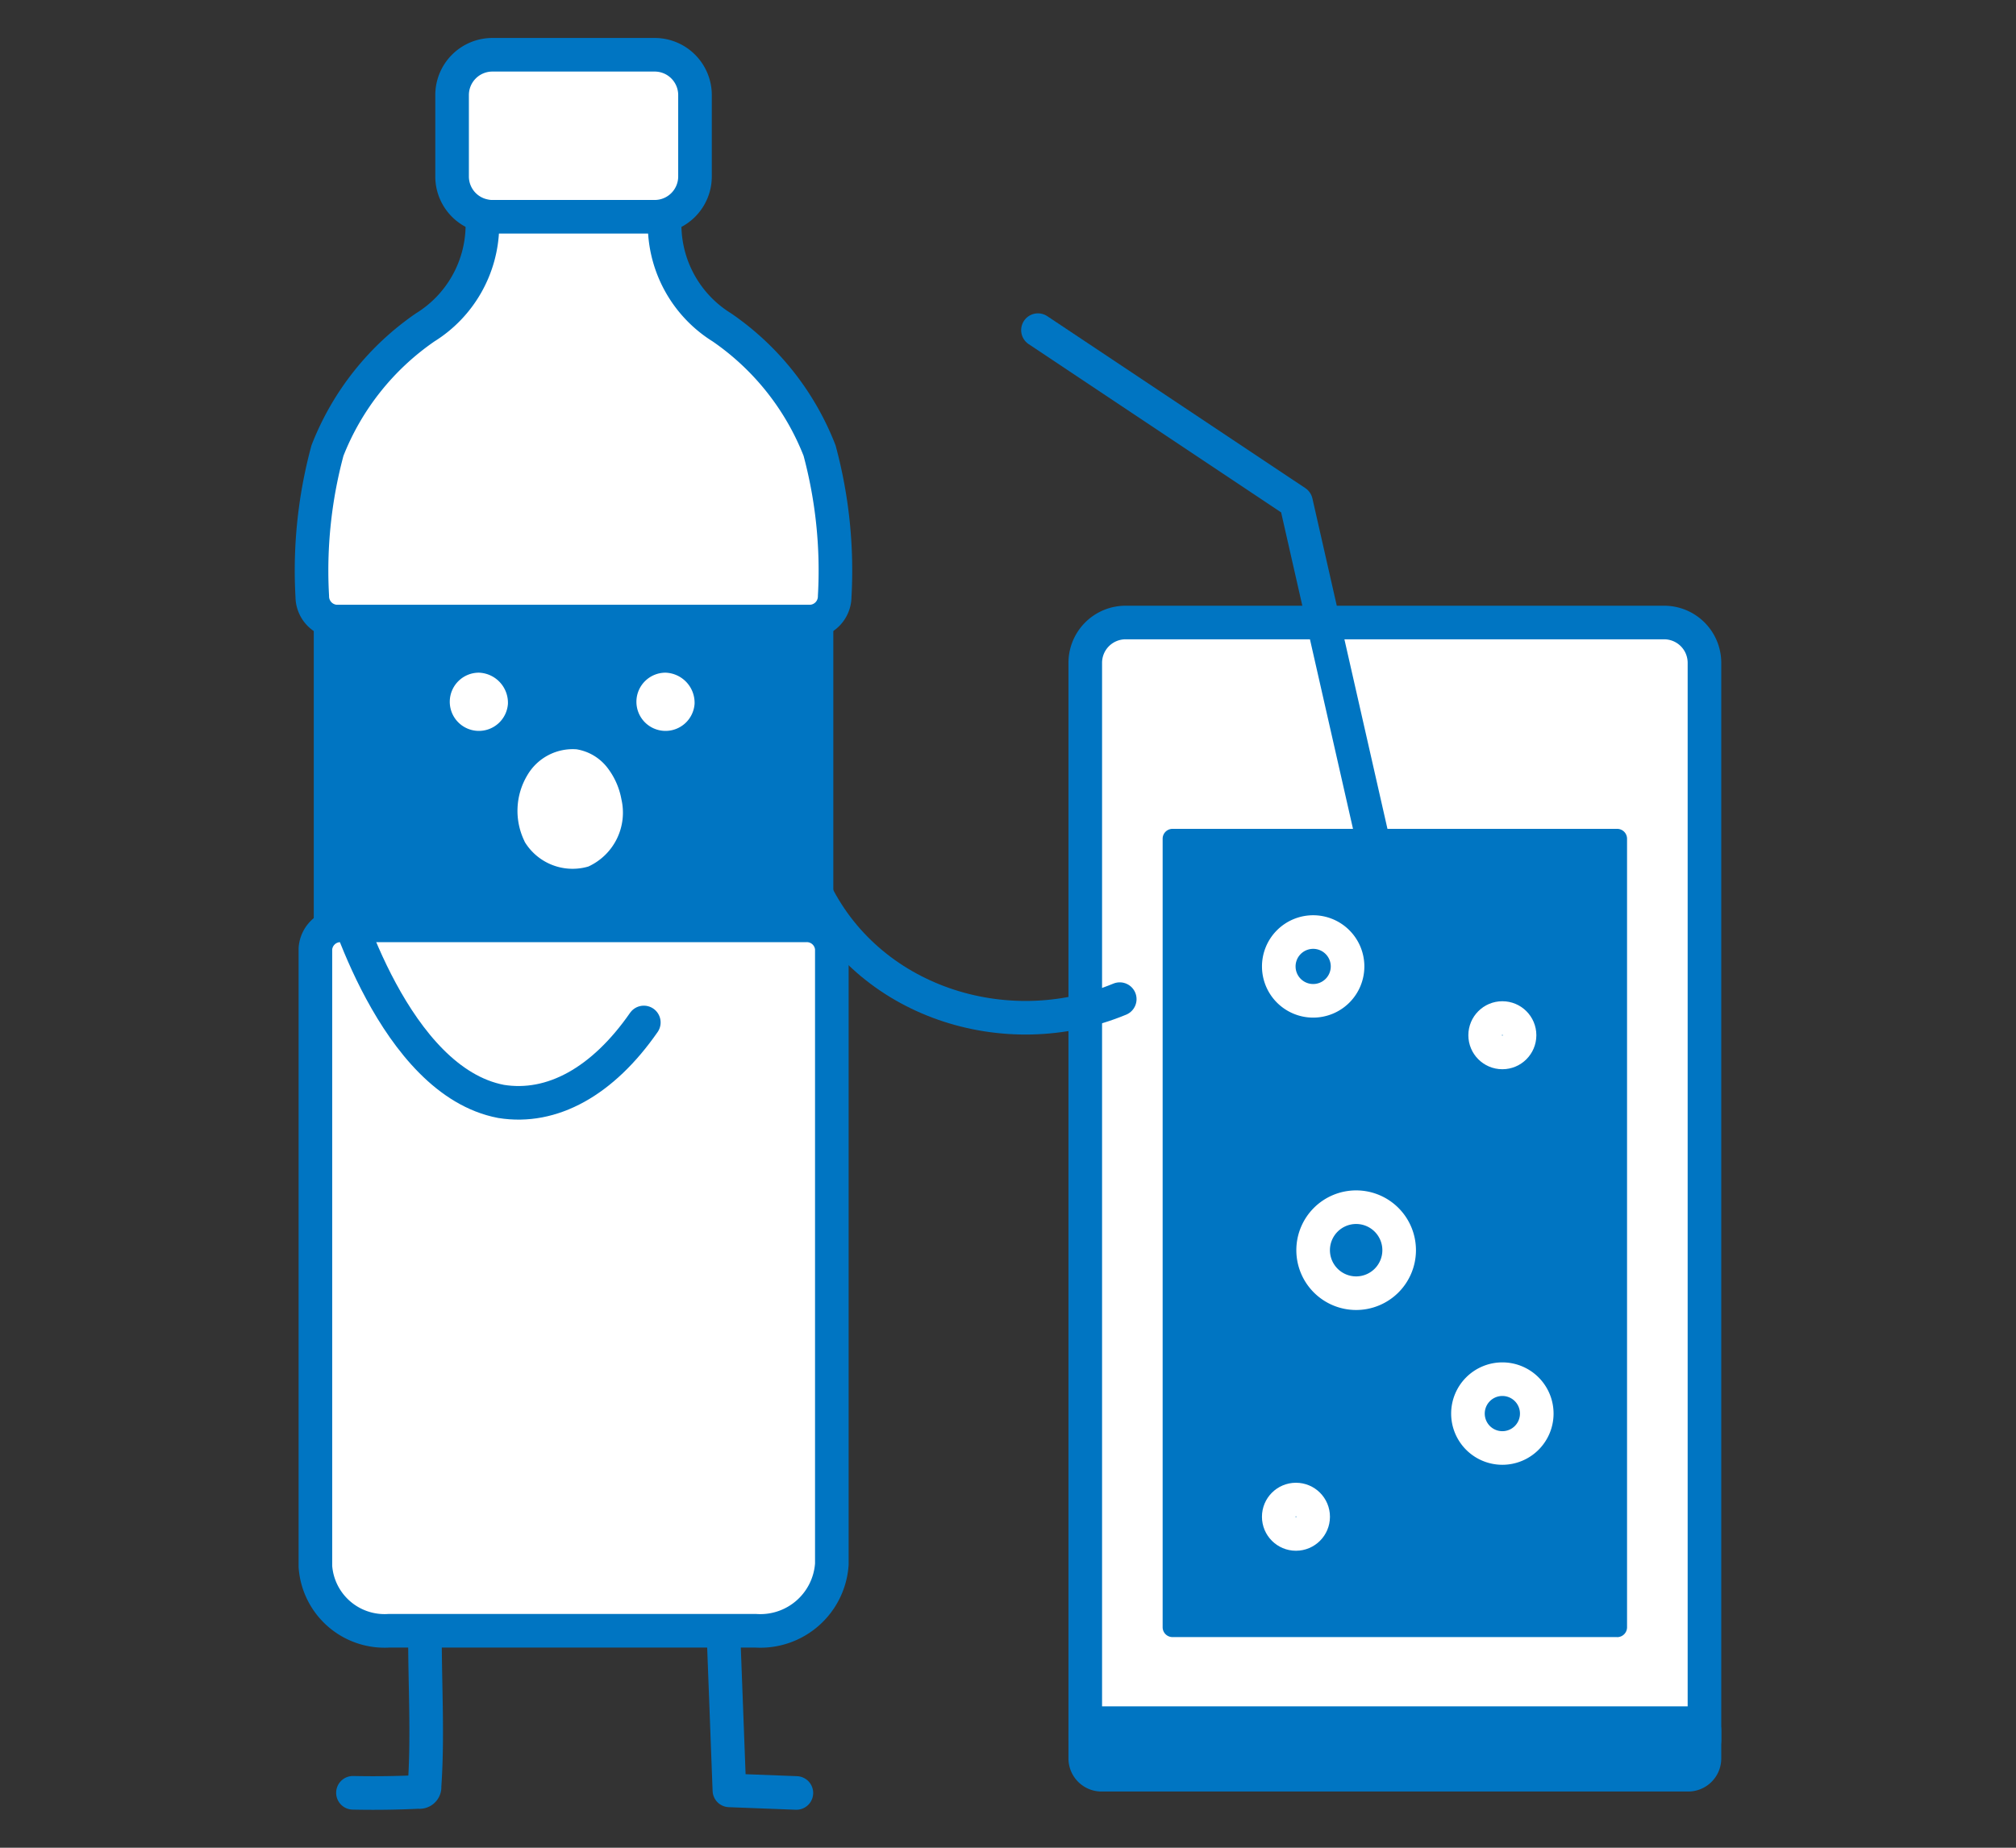
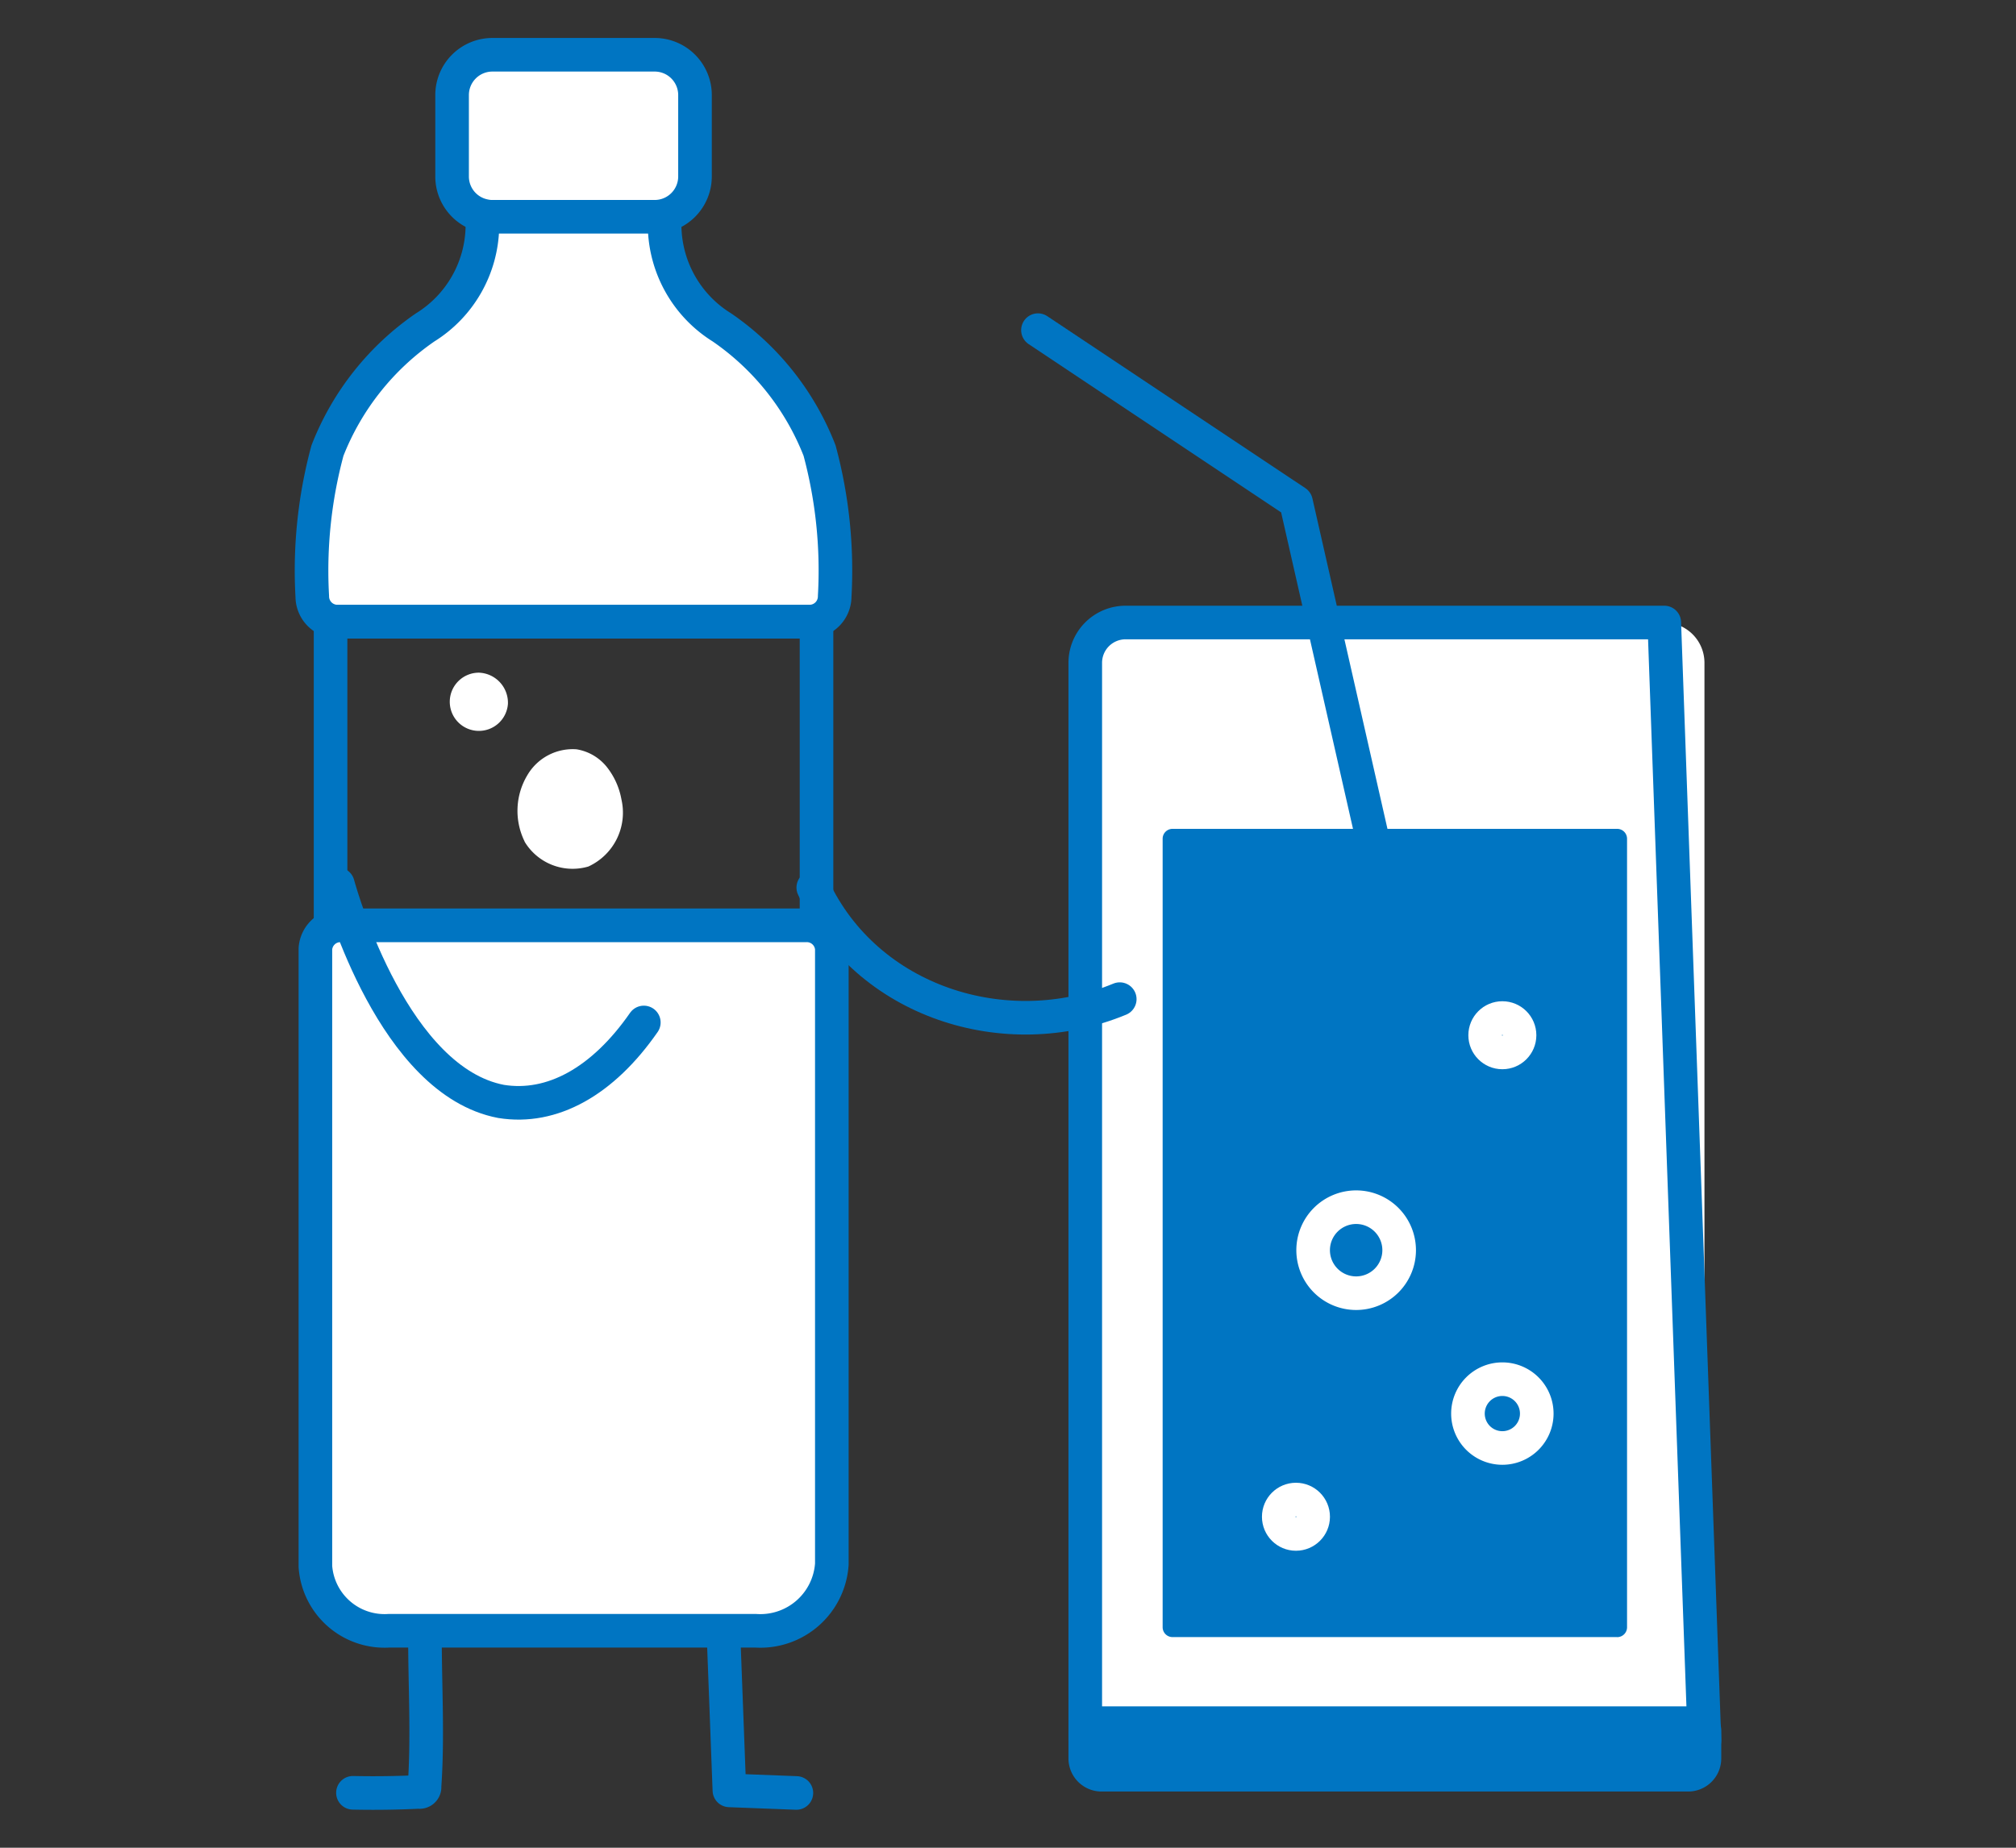
<svg xmlns="http://www.w3.org/2000/svg" width="120" height="110" viewBox="0 0 120 110">
  <rect x="0" y="0" width="120" height="110" fill="#333333" stroke="none" />
  <defs>
    <clipPath id="clip-path">
      <rect id="Rectangle_80" data-name="Rectangle 80" width="120" height="110" transform="translate(895 2956)" fill="#fff" stroke="#707070" stroke-width="1" />
    </clipPath>
    <clipPath id="clip-path-2">
      <rect id="Rectangle_79" data-name="Rectangle 79" width="84.912" height="105.479" fill="none" />
    </clipPath>
  </defs>
  <g id="Mask_Group_10" data-name="Mask Group 10" transform="translate(-895 -2956)" clip-path="url(#clip-path)">
    <g id="Group_1667" data-name="Group 1667" transform="translate(912.544 2958.26)">
      <g id="Group_1666" data-name="Group 1666" transform="translate(0 0)" clip-path="url(#clip-path-2)">
        <path id="Path_1085" data-name="Path 1085" d="M31.241,24.564a27.454,27.454,0,0,1,.9,8.682,1.5,1.5,0,0,1-1.489,1.5H2.544a1.5,1.5,0,0,1-1.5-1.5Q1,32.48,1,31.713a27.435,27.435,0,0,1,.948-7.148,15.946,15.946,0,0,1,5.815-7.333,7.2,7.2,0,0,0,3.407-5.978l.111-.659a2.1,2.1,0,0,0,.481.052h9.659l.593.6a7.208,7.208,0,0,0,3.407,5.985,15.906,15.906,0,0,1,5.815,7.333" transform="translate(0 0)" fill="#fff" />
        <path id="Path_1086" data-name="Path 1086" d="M23.826,3.407V8.245a2.4,2.4,0,0,1-2.4,2.4h-9.66a2.1,2.1,0,0,1-.481-.052A2.393,2.393,0,0,1,9.366,8.245V3.407A2.4,2.4,0,0,1,11.766,1h9.659a2.4,2.4,0,0,1,2.4,2.407" transform="translate(0 0)" fill="#fff" />
        <path id="Path_1087" data-name="Path 1087" d="M11.285,10.593A2.393,2.393,0,0,1,9.366,8.245V3.407A2.4,2.4,0,0,1,11.766,1h9.659a2.4,2.4,0,0,1,2.4,2.407V8.245a2.4,2.4,0,0,1-2.4,2.4H11.766A2.1,2.1,0,0,1,11.285,10.593Z" transform="translate(0 0)" fill="none" stroke="#0075c2" stroke-linecap="round" stroke-linejoin="round" stroke-width="2" />
        <path id="Path_1088" data-name="Path 1088" d="M22.018,11.245a7.208,7.208,0,0,0,3.407,5.985,15.906,15.906,0,0,1,5.815,7.333,27.453,27.453,0,0,1,.9,8.682,1.5,1.5,0,0,1-1.489,1.5H2.544a1.5,1.5,0,0,1-1.5-1.5Q1,32.479,1,31.712a27.435,27.435,0,0,1,.948-7.148,15.946,15.946,0,0,1,5.815-7.333,7.2,7.2,0,0,0,3.407-5.978" transform="translate(0 0)" fill="none" stroke="#0075c2" stroke-linecap="round" stroke-linejoin="round" stroke-width="2" />
-         <rect id="Rectangle_77" data-name="Rectangle 77" width="28.926" height="18.078" transform="translate(2.132 34.752)" fill="#0075c2" />
        <rect id="Rectangle_78" data-name="Rectangle 78" width="28.926" height="18.078" transform="translate(2.132 34.752)" fill="none" stroke="#0075c2" stroke-linecap="round" stroke-linejoin="round" stroke-width="2" />
        <path id="Path_1089" data-name="Path 1089" d="M27.446,94.824H5.6A4.126,4.126,0,0,1,1.23,91V54.217a1.493,1.493,0,0,1,1.582-1.386H30.388a1.493,1.493,0,0,1,1.582,1.386V90.855a4.263,4.263,0,0,1-4.507,3.97h-.016" transform="translate(0 0)" fill="#fff" />
        <path id="Path_1090" data-name="Path 1090" d="M27.446,94.824H5.6A4.126,4.126,0,0,1,1.23,91V54.217a1.493,1.493,0,0,1,1.582-1.386H30.388a1.493,1.493,0,0,1,1.582,1.386V90.855a4.263,4.263,0,0,1-4.507,3.97Z" transform="translate(0 0)" fill="none" stroke="#0075c2" stroke-linecap="round" stroke-linejoin="round" stroke-width="2" />
        <path id="Path_1091" data-name="Path 1091" d="M12.69,39.638a1.733,1.733,0,1,1-1.728-1.852,1.793,1.793,0,0,1,1.728,1.852" transform="translate(0 0)" fill="#fff" />
-         <path id="Path_1092" data-name="Path 1092" d="M23.8,39.638a1.733,1.733,0,1,1-1.728-1.852A1.793,1.793,0,0,1,23.8,39.638" transform="translate(0 0)" fill="#fff" />
        <path id="Path_1093" data-name="Path 1093" d="M13.672,47.812a4.126,4.126,0,0,1,.172-3.92,3.126,3.126,0,0,1,2.931-1.544,2.906,2.906,0,0,1,1.8,1.051,4.337,4.337,0,0,1,.87,1.927,3.528,3.528,0,0,1-1.967,4,3.333,3.333,0,0,1-3.773-1.442l-.036-.071" transform="translate(0 0)" fill="#fff" />
        <path id="Path_1094" data-name="Path 1094" d="M7.751,95.181c0,2.967.181,5.948-.026,8.91a.29.29,0,0,1-.247.327.28.28,0,0,1-.1,0q-1.956.094-3.913.052" transform="translate(0)" fill="none" stroke="#0075c2" stroke-linecap="round" stroke-linejoin="round" stroke-width="2" />
        <path id="Path_1095" data-name="Path 1095" d="M25.533,95.353l.339,8.973,3.988.153" transform="translate(0 0)" fill="none" stroke="#0075c2" stroke-linecap="round" stroke-linejoin="round" stroke-width="2" />
        <path id="Path_1096" data-name="Path 1096" d="M83.912,101.346H47.055V37.191A2.4,2.4,0,0,1,49.447,34.8H81.52a2.4,2.4,0,0,1,2.392,2.393Z" transform="translate(0 0)" fill="#fff" />
-         <path id="Path_1097" data-name="Path 1097" d="M83.912,101.346H47.055V37.191A2.4,2.4,0,0,1,49.447,34.8H81.52a2.4,2.4,0,0,1,2.392,2.393Z" transform="translate(0 0)" fill="none" stroke="#0075c2" stroke-linecap="round" stroke-linejoin="round" stroke-width="2" />
+         <path id="Path_1097" data-name="Path 1097" d="M83.912,101.346H47.055V37.191A2.4,2.4,0,0,1,49.447,34.8H81.52Z" transform="translate(0 0)" fill="none" stroke="#0075c2" stroke-linecap="round" stroke-linejoin="round" stroke-width="2" />
        <path id="Path_1098" data-name="Path 1098" d="M78.718,95.2H52.247a.588.588,0,0,1-.586-.586V47.67a.588.588,0,0,1,.586-.586H78.718a.588.588,0,0,1,.586.586V94.617a.588.588,0,0,1-.586.586" transform="translate(0 0)" fill="#0075c2" />
        <path id="Path_1099" data-name="Path 1099" d="M64.715,50.156Q62.156,38.894,59.6,27.632L44.239,17.394" transform="translate(0 0)" fill="none" stroke="#0075c2" stroke-linecap="round" stroke-linejoin="round" stroke-width="2" />
        <path id="Path_1100" data-name="Path 1100" d="M82.945,103.394H48.022a.97.97,0,0,1-.967-.967v-1.651a.453.453,0,0,1,.453-.453H83.459a.453.453,0,0,1,.453.453v1.651a.97.97,0,0,1-.967.967" transform="translate(0 0)" fill="#0075c2" />
        <path id="Path_1101" data-name="Path 1101" d="M82.945,103.394H48.022a.97.97,0,0,1-.967-.967v-1.651a.453.453,0,0,1,.453-.453H83.459a.453.453,0,0,1,.453.453v1.651A.97.97,0,0,1,82.945,103.394Z" transform="translate(0 0)" fill="none" stroke="#0075c2" stroke-linecap="round" stroke-linejoin="round" stroke-width="2" />
-         <path id="Path_1102" data-name="Path 1102" d="M62.668,55.275a2.047,2.047,0,1,1-2.048-2.048A2.048,2.048,0,0,1,62.668,55.275Z" transform="translate(0 0)" fill="none" stroke="#fff" stroke-miterlimit="10" stroke-width="2" />
        <circle id="Ellipse_12" data-name="Ellipse 12" cx="1.024" cy="1.024" r="1.024" transform="translate(58.572 87.012)" fill="none" stroke="#fff" stroke-miterlimit="10" stroke-width="2" />
        <circle id="Ellipse_13" data-name="Ellipse 13" cx="1.024" cy="1.024" r="1.024" transform="translate(70.858 58.346)" fill="none" stroke="#fff" stroke-miterlimit="10" stroke-width="2" />
        <path id="Path_1103" data-name="Path 1103" d="M73.93,81.894a2.048,2.048,0,1,1-2.048-2.048A2.048,2.048,0,0,1,73.93,81.894Z" transform="translate(0 0)" fill="none" stroke="#fff" stroke-miterlimit="10" stroke-width="2" />
        <path id="Path_1104" data-name="Path 1104" d="M65.739,72.167a2.56,2.56,0,1,1-2.56-2.56A2.56,2.56,0,0,1,65.739,72.167Z" transform="translate(0 0)" fill="none" stroke="#fff" stroke-miterlimit="10" stroke-width="2" />
        <path id="Path_1105" data-name="Path 1105" d="M2.566,50.379c.261.952,3.368,11.72,9.713,12.931,3.034.491,6.056-1.181,8.5-4.7" transform="translate(0 0)" fill="none" stroke="#0075c2" stroke-linecap="round" stroke-linejoin="round" stroke-width="2" />
        <path id="Path_1106" data-name="Path 1106" d="M30.865,50.579c3.18,6.818,11.472,9.446,18.243,6.642" transform="translate(0 0)" fill="none" stroke="#0075c2" stroke-linecap="round" stroke-linejoin="round" stroke-width="2" />
      </g>
    </g>
  </g>
</svg>